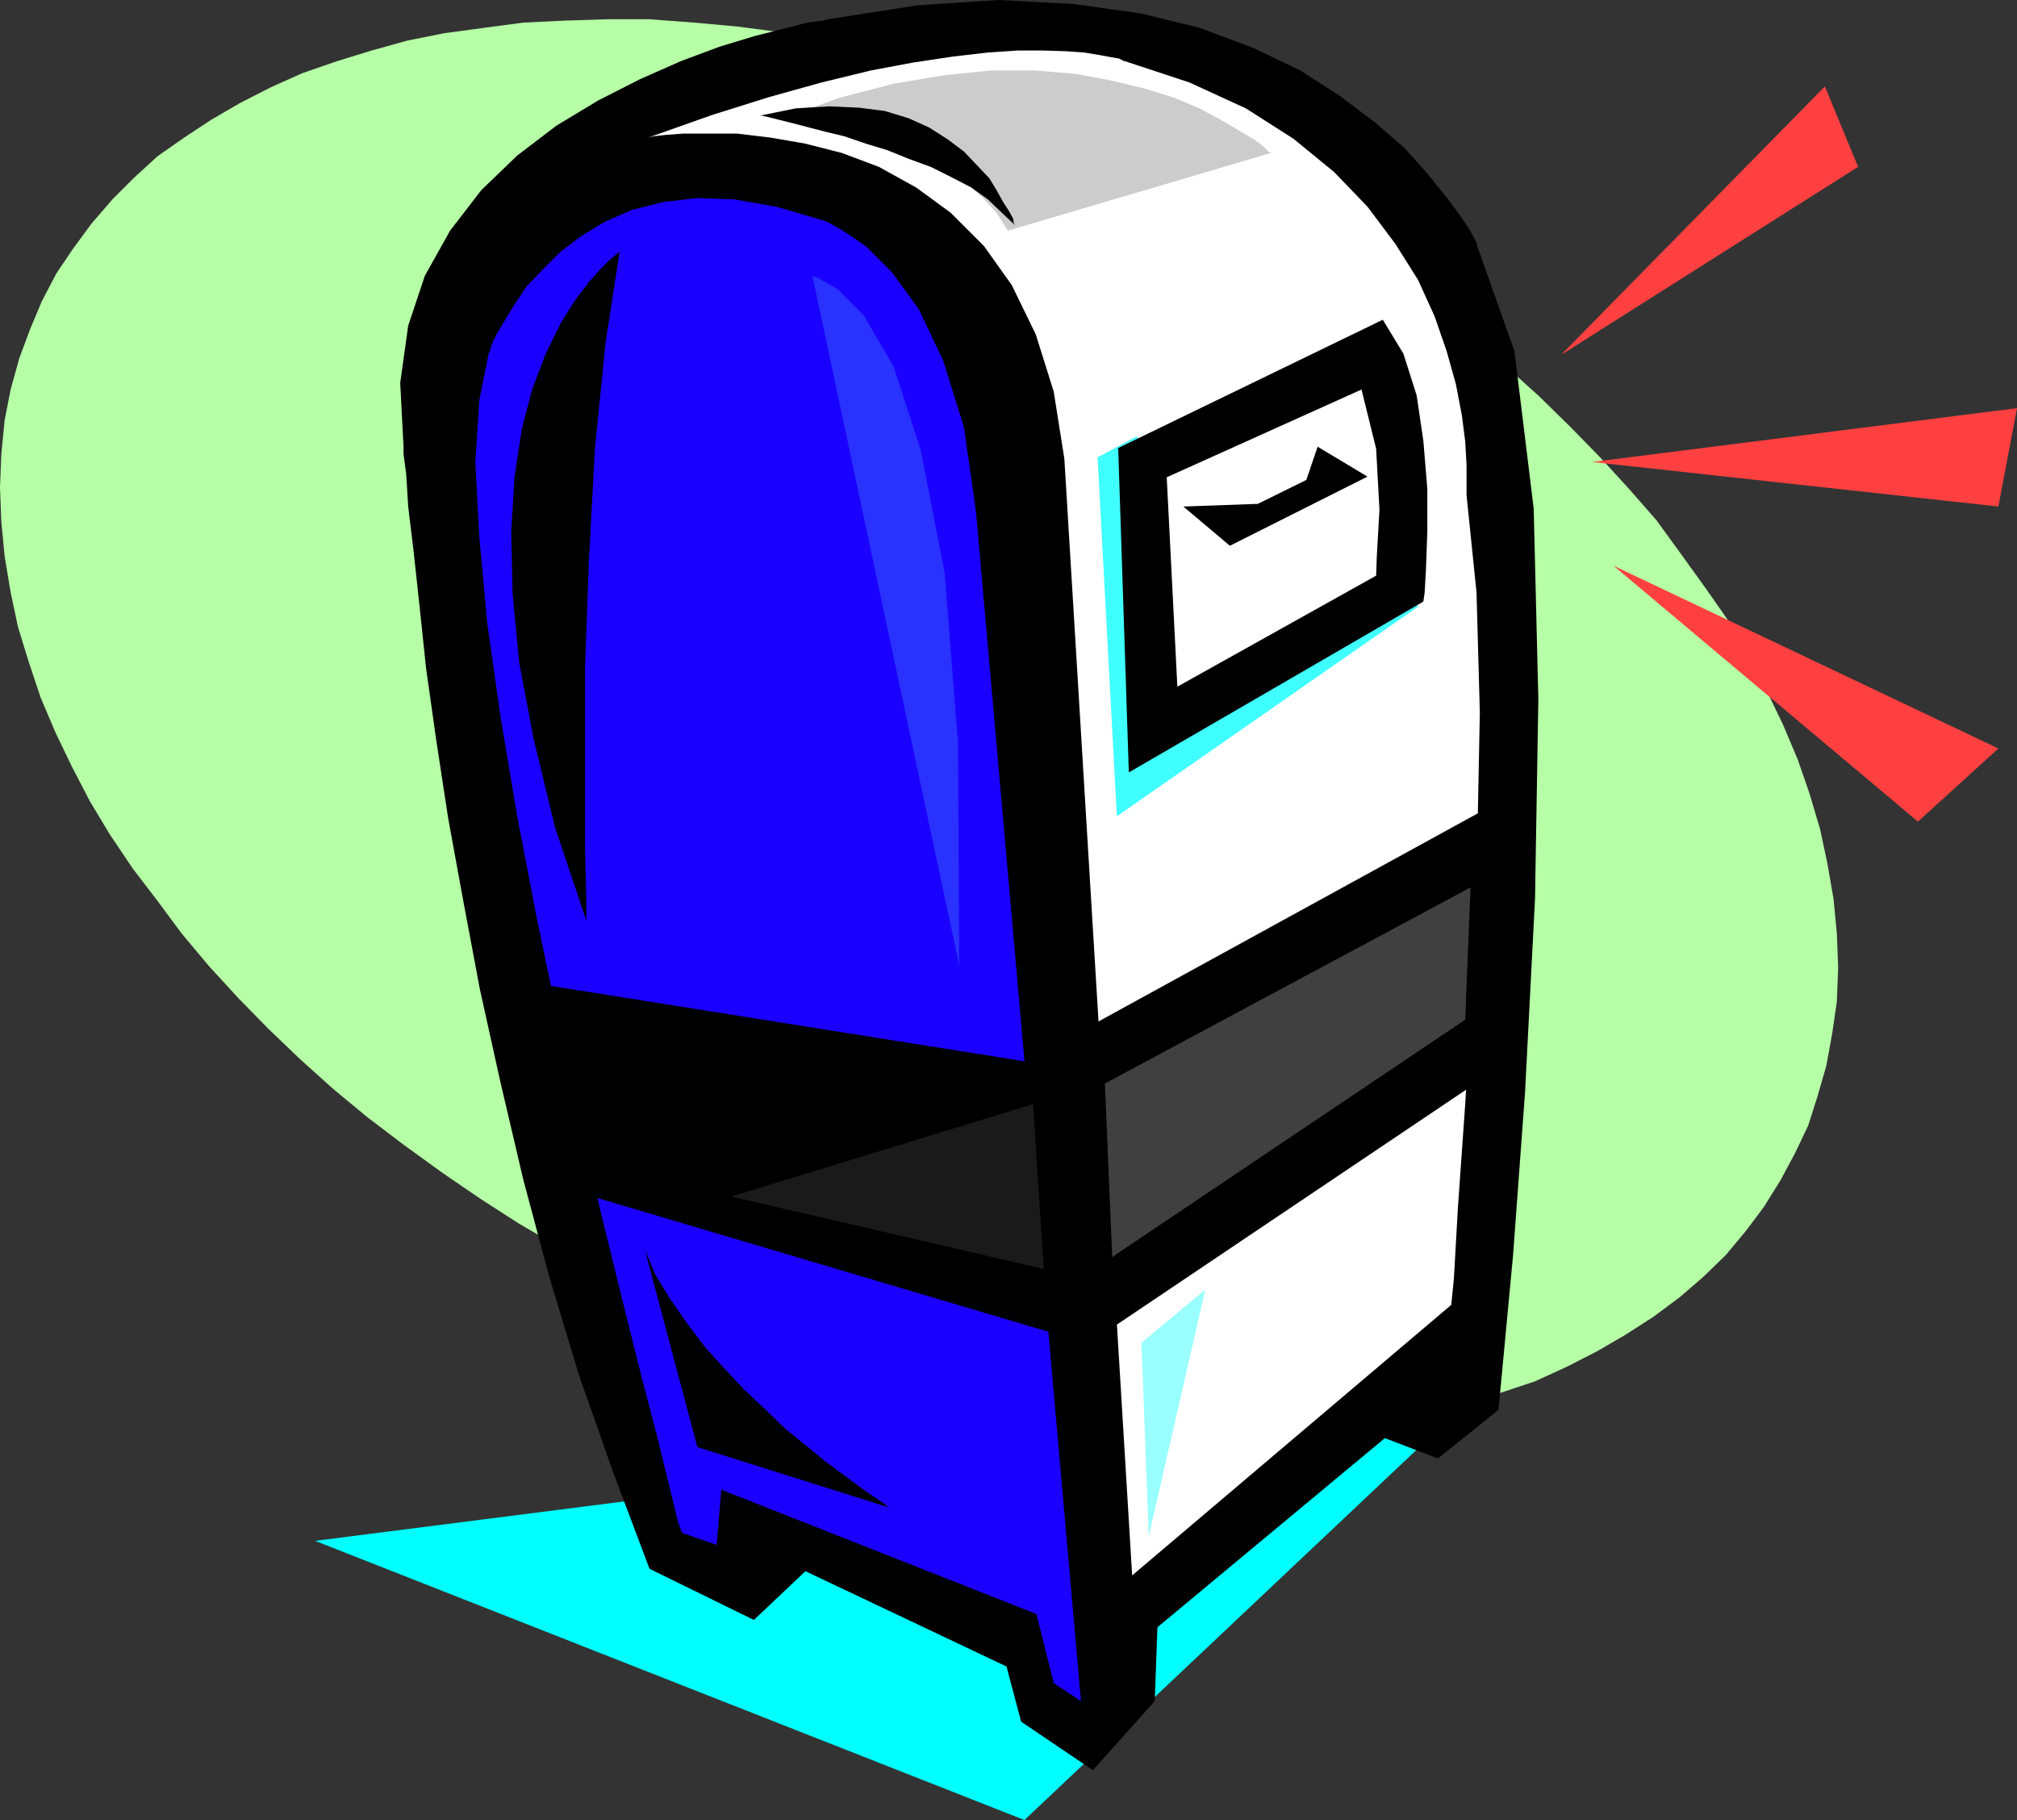
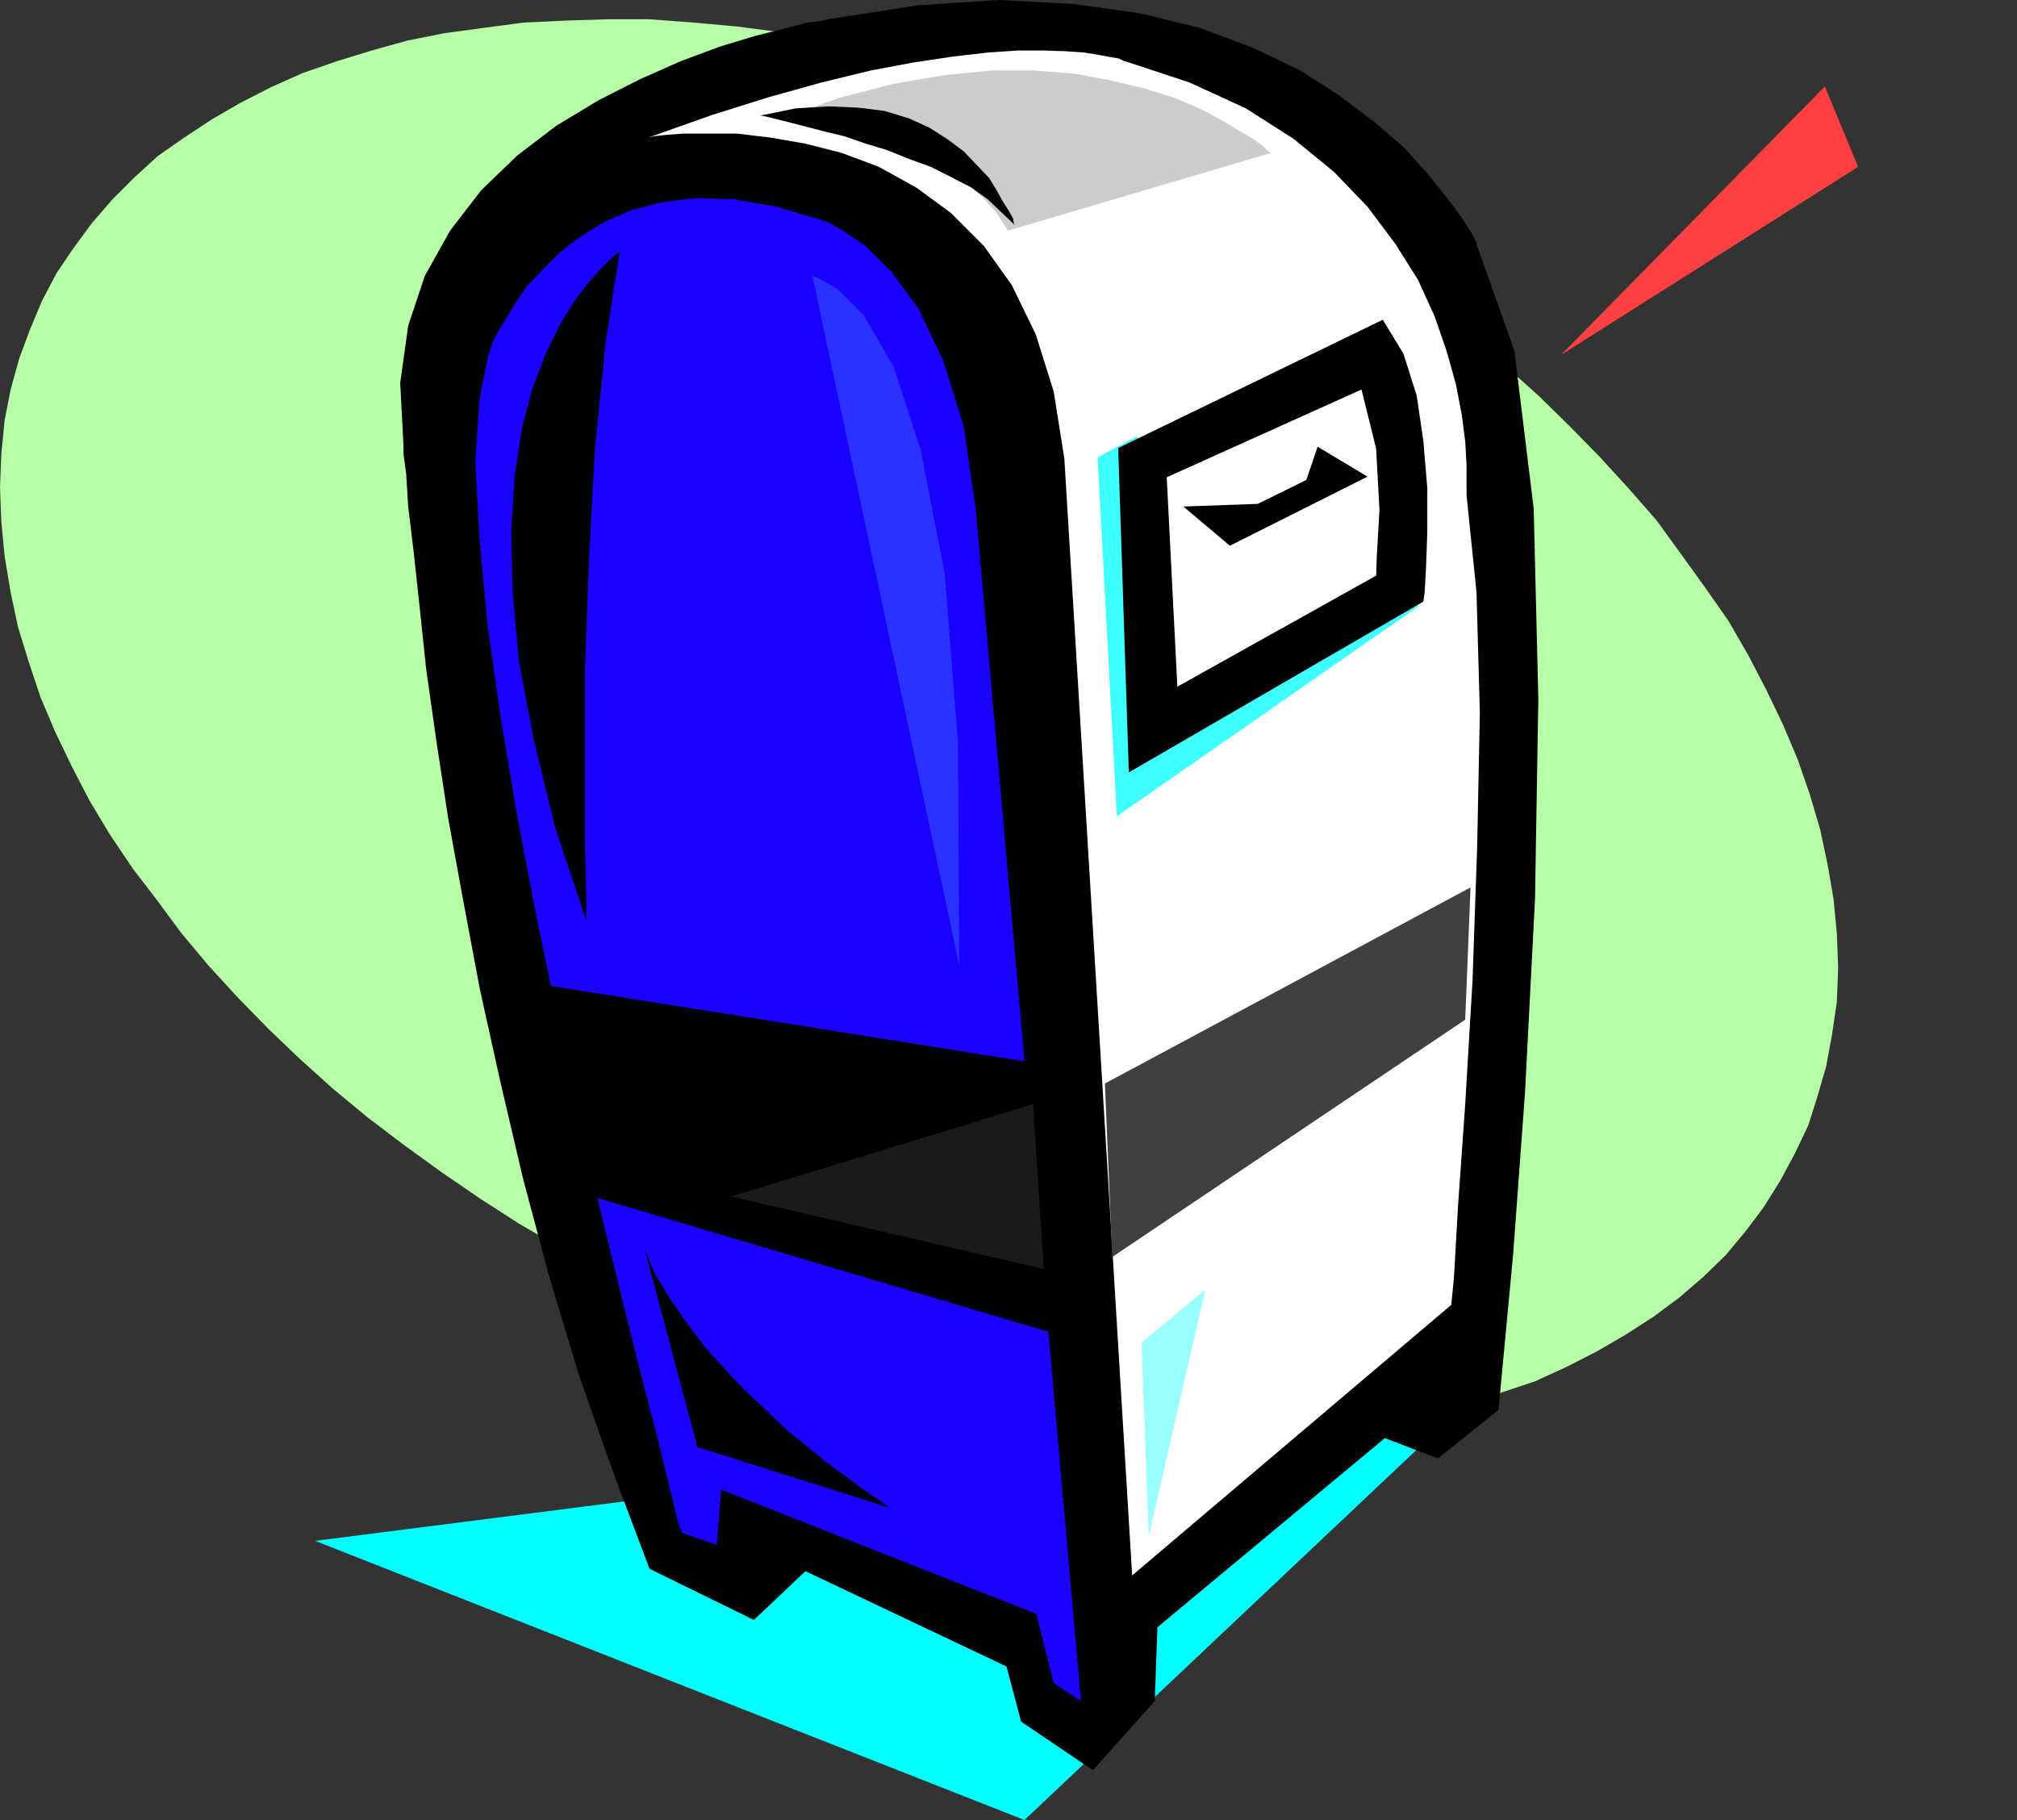
<svg xmlns="http://www.w3.org/2000/svg" xmlns:ns1="http://sodipodi.sourceforge.net/DTD/sodipodi-0.dtd" xmlns:ns2="http://www.inkscape.org/namespaces/inkscape" version="1.0" width="129.724mm" height="117.065mm" id="svg24" ns1:docname="Mailbox 07.wmf">
  <rect width="100%" height="100%" fill="#333333" stroke="none" />
  <ns1:namedview id="namedview24" pagecolor="#ffffff" bordercolor="#000000" borderopacity="0.25" ns2:showpageshadow="2" ns2:pageopacity="0.0" ns2:pagecheckerboard="0" ns2:deskcolor="#d1d1d1" ns2:document-units="mm" />
  <defs id="defs1">
    <pattern id="WMFhbasepattern" patternUnits="userSpaceOnUse" width="6" height="6" x="0" y="0" />
  </defs>
  <path style="fill:#b6ffa6;fill-opacity:1;fill-rule:evenodd;stroke:none" d="m 233.997,341.293 10.989,2.262 11.474,2.101 10.989,1.454 10.989,0.808 10.504,0.97 h 10.342 l 10.181,-0.323 10.181,-0.646 9.534,-1.131 9.373,-1.454 9.211,-1.778 8.726,-2.262 8.403,-2.747 8.242,-2.747 7.757,-3.555 7.272,-3.717 6.949,-4.04 6.787,-4.363 6.302,-4.686 5.818,-5.01 5.494,-5.333 4.848,-5.817 4.363,-5.817 4.04,-6.464 3.555,-6.625 3.232,-6.787 2.262,-7.11 2.101,-7.272 1.454,-7.918 1.131,-7.757 0.323,-8.241 -0.323,-8.403 -0.808,-8.403 -1.454,-8.403 -1.778,-8.403 -2.586,-8.726 -2.909,-8.403 -3.555,-8.403 -4.04,-8.403 -4.363,-8.403 -4.848,-8.403 -5.656,-8.08 -5.818,-8.08 -5.979,-8.241 -6.787,-7.757 -6.949,-7.595 -7.434,-7.595 -7.595,-7.433 -8.08,-7.272 -8.403,-6.949 -8.726,-6.787 -9.373,-6.625 L 330.148,62.215 320.614,56.074 310.595,50.257 300.737,44.762 290.395,39.43 279.891,34.582 269.064,29.895 258.075,25.856 247.086,21.816 236.259,18.26 224.947,15.19 213.312,12.281 201.838,9.857 190.365,7.918 179.376,6.464 168.71,5.494 157.883,4.686 h -10.342 l -10.181,0.323 -10.181,0.485 -9.696,1.293 -9.534,1.293 -8.888,1.778 -8.726,2.424 -8.403,2.586 -8.403,2.909 -7.595,3.394 -7.595,3.878 -6.949,4.04 -6.626,4.363 -6.464,4.525 -5.818,5.333 -5.171,5.171 -5.01,5.817 -4.525,6.141 -4.04,5.979 -3.555,6.787 L 7.272,80.152 4.686,87.101 2.586,94.696 1.131,102.129 0.323,110.371 0,118.451 l 0.323,8.403 0.808,8.403 1.454,8.726 1.778,8.403 2.586,8.403 2.909,8.726 3.555,8.403 4.04,8.403 4.363,8.403 4.848,8.08 5.656,8.403 5.818,7.595 5.979,8.08 6.626,7.918 7.11,7.757 7.434,7.595 7.595,7.272 8.08,7.272 8.403,6.949 8.726,6.625 9.373,6.787 9.211,6.302 9.534,6.141 10.019,5.817 10.181,5.494 10.019,5.171 10.827,5.01 10.666,4.525 10.827,4.202 10.989,4.04 11.312,3.394 11.312,3.232 z" id="path1" />
  <path style="fill:#00ffff;fill-opacity:1;fill-rule:evenodd;stroke:none" d="M 76.598,374.582 249.025,442.452 359.075,338.545 Z" id="path2" />
  <path style="fill:#000000;fill-opacity:1;fill-rule:evenodd;stroke:none" d="m 98.091,108.593 v 1.778 l 0.646,4.848 0.485,7.918 1.293,10.665 1.454,13.413 1.616,15.352 2.424,17.129 2.909,19.068 3.717,20.361 4.04,21.492 5.01,22.624 5.494,23.432 6.302,23.593 7.272,24.078 8.242,23.432 8.888,23.593 25.371,12.443 -0.646,-18.099 62.054,29.411 3.555,13.413 17.453,11.797 15.029,-16.806 0.646,-17.937 68.195,-56.721 v 15.675 l 14.706,-11.797 0.97,-10.181 2.586,-27.471 2.909,-39.591 2.424,-47.025 0.808,-48.479 -1.131,-46.378 -4.686,-38.298 -9.05,-25.532 -0.162,-0.808 -1.454,-2.747 -2.424,-3.717 -3.394,-4.525 -4.686,-5.817 -5.494,-6.141 -7.272,-6.302 -8.565,-6.464 L 316.089,17.129 304.616,11.635 291.688,6.787 277.144,3.232 260.984,0.97 242.723,0 l -19.715,1.293 -21.816,3.394 -1.131,0.323 -3.878,0.485 -5.494,1.454 -7.11,1.778 -8.565,2.586 -9.534,3.555 -9.858,4.363 -10.181,5.171 -10.181,6.141 -9.534,7.272 -8.726,8.403 -7.595,9.857 -6.141,10.989 -4.04,12.12 -1.939,13.897 z" id="path3" />
  <path style="fill:#1a00ff;fill-opacity:1;fill-rule:evenodd;stroke:none" d="m 118.776,85.97 0.323,-0.646 0.485,-1.778 1.293,-2.586 1.939,-3.232 2.262,-3.717 2.909,-4.363 3.878,-4.04 4.363,-4.363 4.848,-3.717 5.818,-3.555 6.626,-2.909 7.595,-1.939 8.242,-0.97 9.211,0.323 10.181,1.778 10.989,3.232 1.454,0.485 3.717,2.101 5.494,3.717 6.464,6.464 6.464,8.888 5.979,12.605 5.01,16.16 2.909,20.361 25.533,289.258 -6.626,-4.363 -4.202,-16.806 -76.598,-30.219 -1.131,13.413 -8.403,-2.909 -0.97,-2.586 -1.939,-7.918 -2.909,-11.958 -4.04,-15.513 -4.686,-18.745 -5.171,-21.008 -5.333,-22.947 -5.171,-24.401 -5.171,-24.724 -4.686,-24.401 -4.04,-24.078 -3.232,-22.785 -1.939,-21.008 -0.97,-18.26 0.97,-15.029 z" id="path4" />
  <path style="fill:#ffffff;fill-opacity:1;fill-rule:evenodd;stroke:none" d="m 157.56,33.451 1.293,-0.323 2.909,-0.323 4.202,-0.323 h 6.141 7.11 l 8.08,0.97 8.403,1.454 8.888,2.262 9.05,3.394 9.05,5.01 8.403,6.141 8.08,8.08 6.787,9.534 5.818,11.958 4.363,13.897 2.586,16.321 16.483,271.483 77.568,-65.77 0.646,-6.464 0.97,-17.129 1.778,-25.209 1.778,-30.057 1.131,-32.643 0.646,-32.481 -0.808,-29.249 -2.424,-23.593 v -0.808 -2.586 -4.04 l -0.323,-5.656 -0.808,-6.302 -1.454,-7.595 -2.262,-8.08 -2.909,-8.403 -4.04,-8.888 -5.494,-8.726 -6.787,-9.049 -8.08,-8.403 -9.858,-8.08 -11.635,-7.433 -13.736,-6.302 -15.675,-5.171 h -0.162 l -1.293,-0.646 -1.939,-0.323 -2.586,-0.485 -3.878,-0.646 -4.686,-0.323 -5.171,-0.162 h -6.302 l -7.272,0.485 -8.403,0.97 -9.696,1.454 -10.342,1.939 -11.958,2.909 -12.766,3.555 -13.898,4.363 z" id="path5" />
-   <path style="fill:#000000;fill-opacity:1;fill-rule:evenodd;stroke:none" d="m 259.853,252.253 102.777,-56.397 -0.646,65.285 -99.222,66.74 z" id="path6" />
  <path style="fill:#000000;fill-opacity:1;fill-rule:evenodd;stroke:none" d="m 256.621,259.201 -123.947,-19.715 6.949,50.095 123.139,36.521 z" id="path7" />
  <path style="fill:#000000;fill-opacity:1;fill-rule:evenodd;stroke:none" d="m 150.611,61.245 -0.485,0.323 -1.778,1.454 -2.262,2.262 -2.909,3.232 -3.555,4.686 -3.394,5.494 -3.555,7.272 -3.232,8.403 -2.586,9.857 -1.778,11.635 -0.808,13.251 0.323,15.029 1.616,16.968 3.555,18.745 5.171,21.331 7.595,22.624 v -5.01 l -0.323,-12.766 v -19.715 -24.078 l 0.97,-26.502 1.454,-26.825 2.586,-25.694 z" id="path8" />
  <path style="fill:#000000;fill-opacity:1;fill-rule:evenodd;stroke:none" d="m 156.752,303.802 12.766,47.994 46.702,14.705 -0.485,-0.323 -1.454,-1.131 -2.262,-1.454 -3.232,-2.262 -3.878,-2.909 -4.363,-3.232 -4.525,-3.717 -5.01,-4.04 -4.848,-4.686 -5.333,-5.01 -4.848,-5.171 -4.686,-5.171 -4.363,-5.817 -4.04,-5.817 -3.555,-5.817 z" id="path9" />
  <path style="fill:#2932ff;fill-opacity:1;fill-rule:evenodd;stroke:none" d="m 197.475,67.063 1.616,0.646 4.525,2.586 6.302,6.302 7.272,12.443 6.626,20.361 5.818,29.895 3.232,41.207 0.323,54.297 z" id="path10" />
  <path style="fill:#404040;fill-opacity:1;fill-rule:evenodd;stroke:none" d="m 268.579,263.403 88.88,-47.671 -1.293,32.158 -85.81,57.69 z" id="path11" />
  <path style="fill:#cccccc;fill-opacity:1;fill-rule:evenodd;stroke:none" d="m 190.203,28.764 h 0.485 l 1.293,0.323 2.262,0.323 2.586,0.323 3.394,0.485 3.878,0.808 4.04,0.97 4.363,1.454 4.686,1.454 4.686,1.939 4.525,2.101 4.363,2.586 4.363,3.232 3.717,3.232 3.394,3.717 2.747,4.363 63.994,-18.907 -0.646,-0.323 -1.454,-1.454 -2.262,-1.616 -3.555,-2.101 -4.363,-2.586 -5.171,-2.747 -6.141,-2.586 -7.272,-2.262 -8.08,-1.939 -8.726,-1.616 -9.858,-0.808 h -10.504 l -11.312,1.131 -12.443,2.101 -13.09,3.394 z" id="path12" />
  <path style="fill:#000000;fill-opacity:1;fill-rule:evenodd;stroke:none" d="m 184.709,28.118 h 0.485 l 1.454,0.323 2.586,0.646 3.232,0.808 3.717,0.97 4.363,1.131 4.686,1.131 5.171,1.778 5.333,1.616 5.171,2.101 5.333,1.939 4.848,2.424 5.01,2.586 4.04,2.909 3.394,3.232 3.232,3.07 -0.323,-0.485 -0.162,-1.131 -0.97,-1.778 -1.454,-2.262 -1.616,-2.909 -1.778,-2.909 -3.07,-3.232 -3.07,-3.232 -3.878,-2.909 -4.525,-2.909 -5.01,-2.262 -5.818,-1.778 -6.302,-0.808 -7.272,-0.323 -8.08,0.485 z" id="path13" />
  <path style="fill:#000000;fill-opacity:1;fill-rule:evenodd;stroke:none" d="M 183.254,393.812 198.283,379.591 179.699,370.38 Z" id="path14" />
  <path style="fill:#000000;fill-opacity:1;fill-rule:evenodd;stroke:none" d="m 349.54,354.544 -16.483,-6.302 20.362,-16.806 z" id="path15" />
  <path style="fill:#99ffff;fill-opacity:1;fill-rule:evenodd;stroke:none" d="m 277.467,326.426 15.514,-12.928 -13.736,59.952 z" id="path16" />
  <path style="fill:#40ffff;fill-opacity:1;fill-rule:evenodd;stroke:none" d="m 266.801,111.179 4.686,87.262 73.366,-51.065 -68.68,-41.207 z" id="path17" />
  <path style="fill:#000000;fill-opacity:1;fill-rule:evenodd;stroke:none" d="m 271.811,108.916 2.586,78.859 71.589,-41.53 0.323,-2.262 0.323,-5.817 0.323,-9.049 v -10.342 l -0.97,-11.635 -1.616,-10.989 -3.232,-10.181 -5.01,-8.241 z" id="path18" />
  <path style="fill:#ffffff;fill-opacity:1;fill-rule:evenodd;stroke:none" d="m 283.608,116.027 2.586,50.903 48.318,-26.987 0.162,-4.686 0.646,-11.312 -0.808,-14.867 -3.555,-14.382 z" id="path19" />
  <path style="fill:#000000;fill-opacity:1;fill-rule:evenodd;stroke:none" d="m 287.648,123.137 11.312,9.534 33.451,-16.806 -12.12,-7.272 -2.747,8.08 -11.797,5.817 z" id="path20" />
  <path style="fill:#ff4040;fill-opacity:1;fill-rule:evenodd;stroke:none" d="m 379.436,86.293 64.155,-65.285 8.08,19.553 z" id="path21" />
-   <path style="fill:#ff4040;fill-opacity:1;fill-rule:evenodd;stroke:none" d="m 387.032,112.31 103.262,-13.089 -4.525,23.916 z" id="path22" />
-   <path style="fill:#ff4040;fill-opacity:1;fill-rule:evenodd;stroke:none" d="m 392.203,137.519 93.566,44.439 -19.554,17.776 z" id="path23" />
  <path style="fill:#1a1a1a;fill-opacity:1;fill-rule:evenodd;stroke:none" d="m 251.126,268.412 2.586,40.076 -75.952,-17.614 z" id="path24" />
</svg>